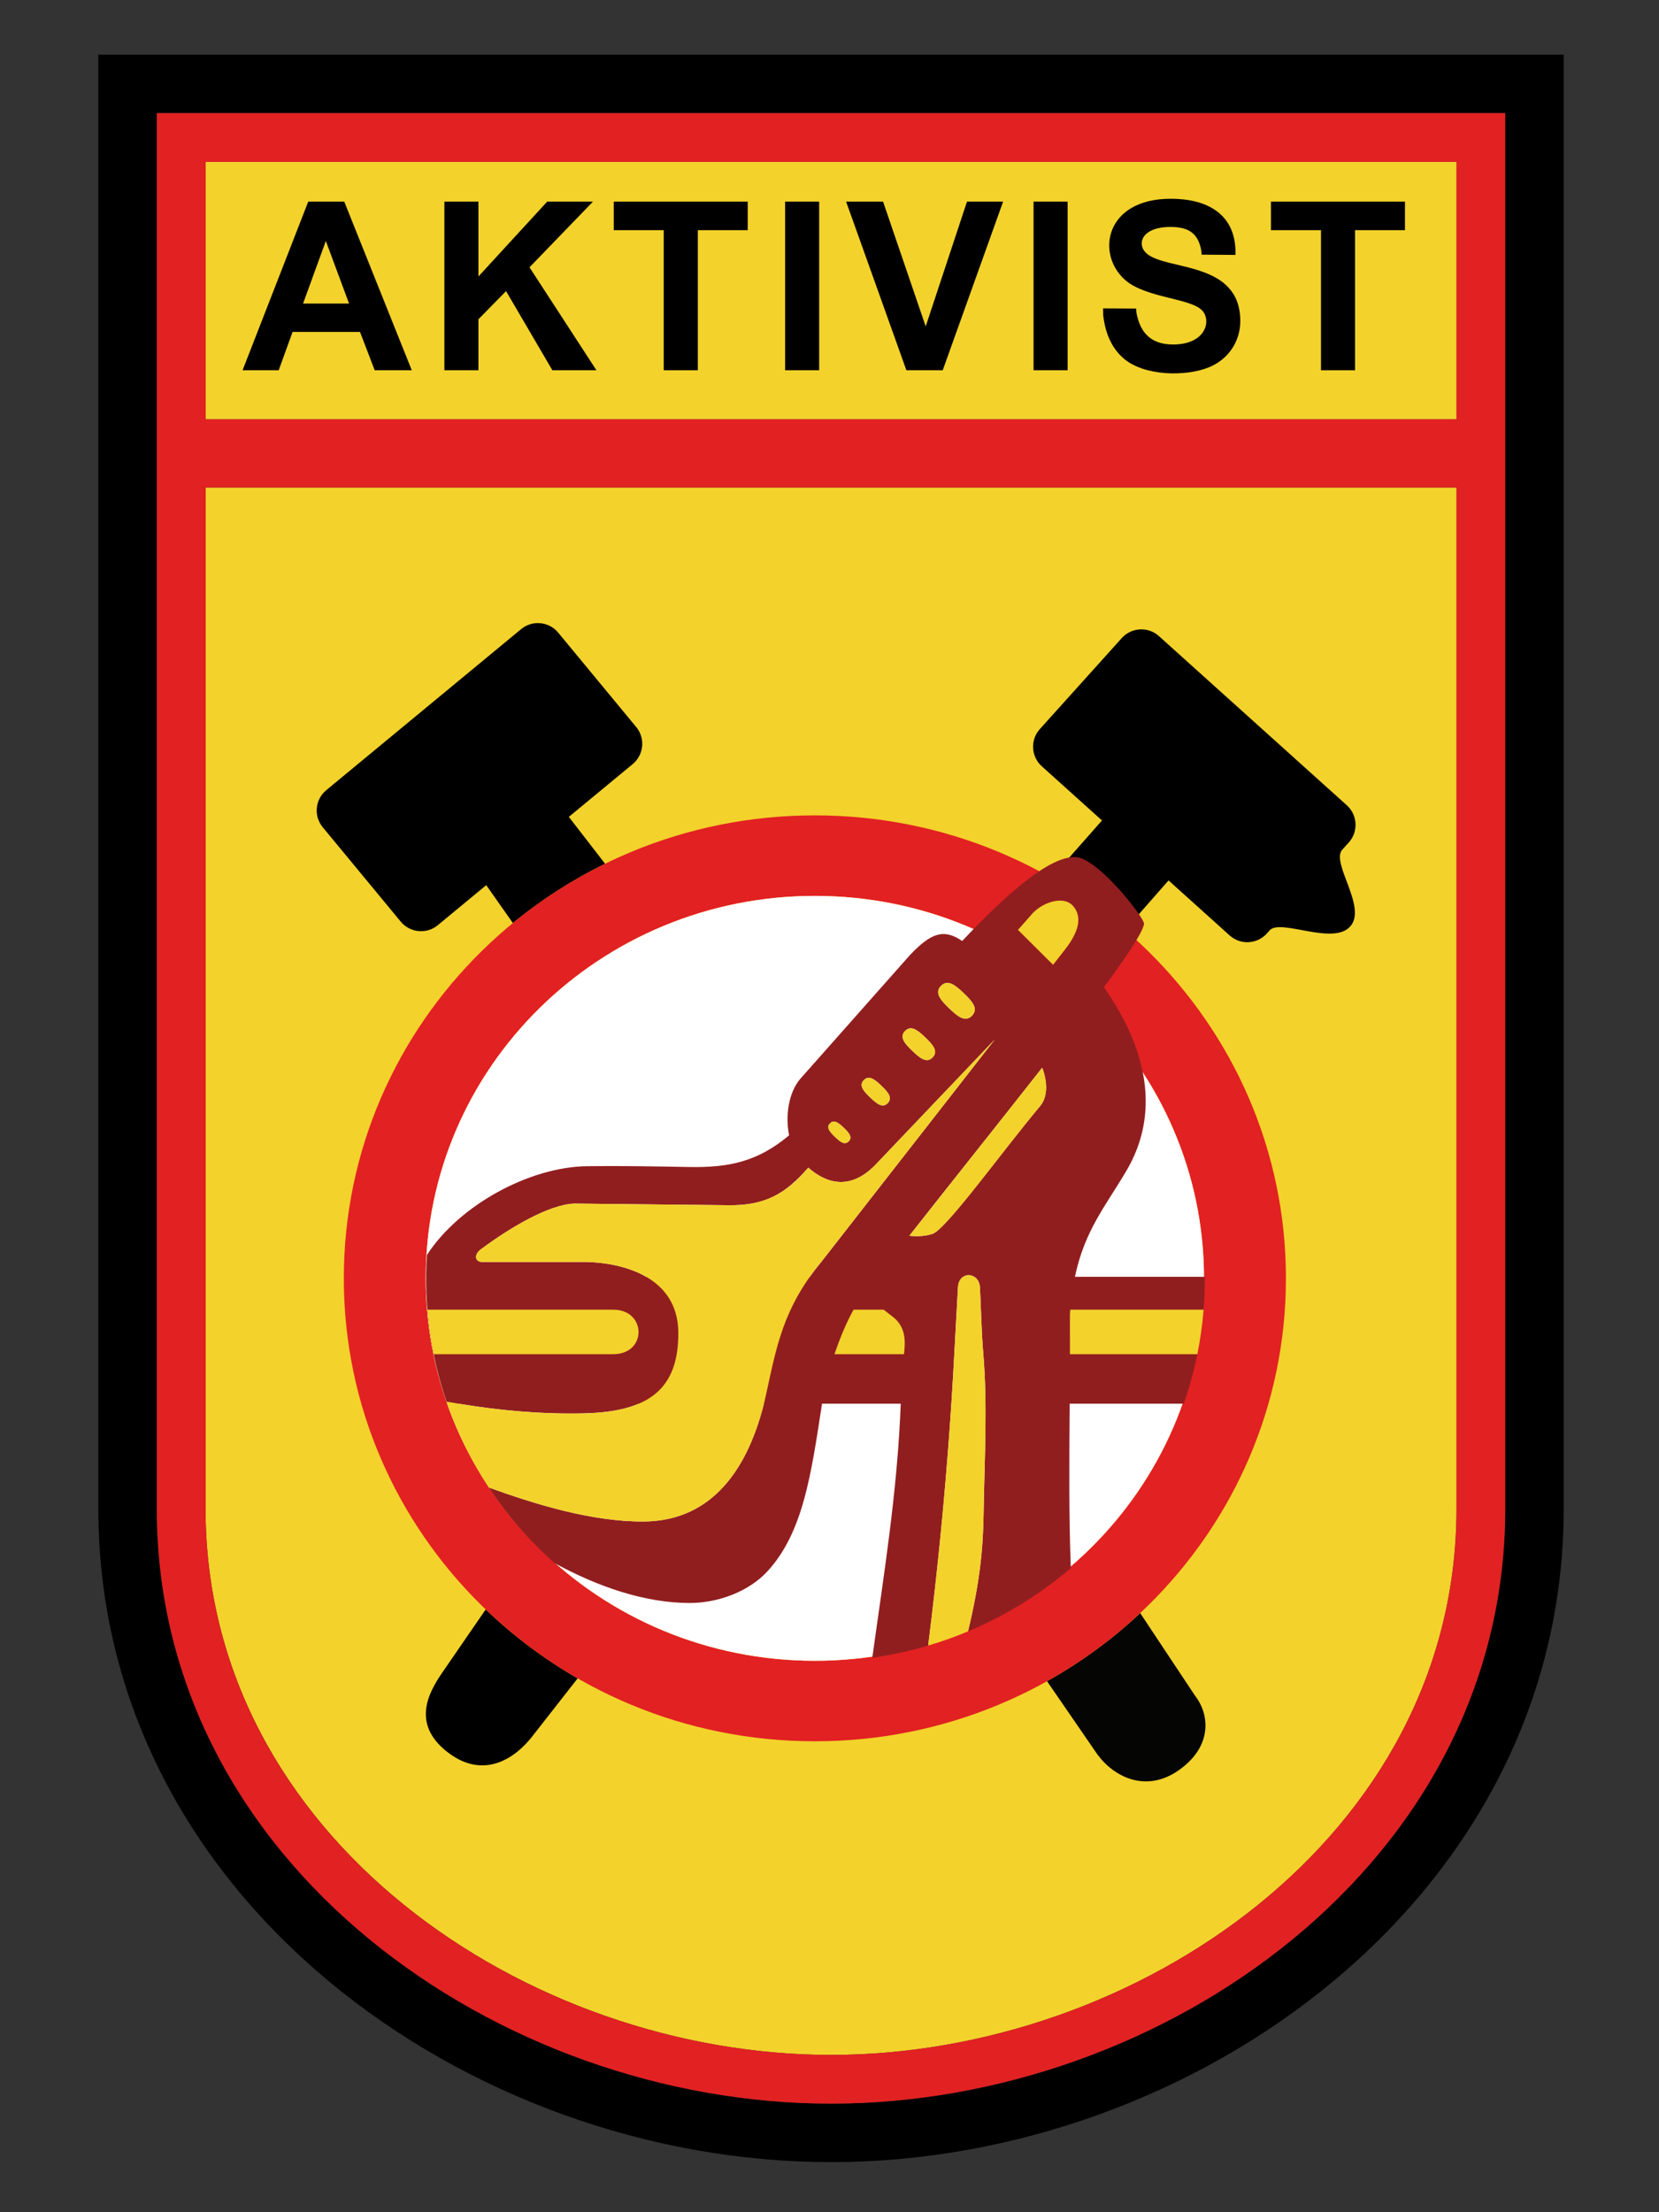
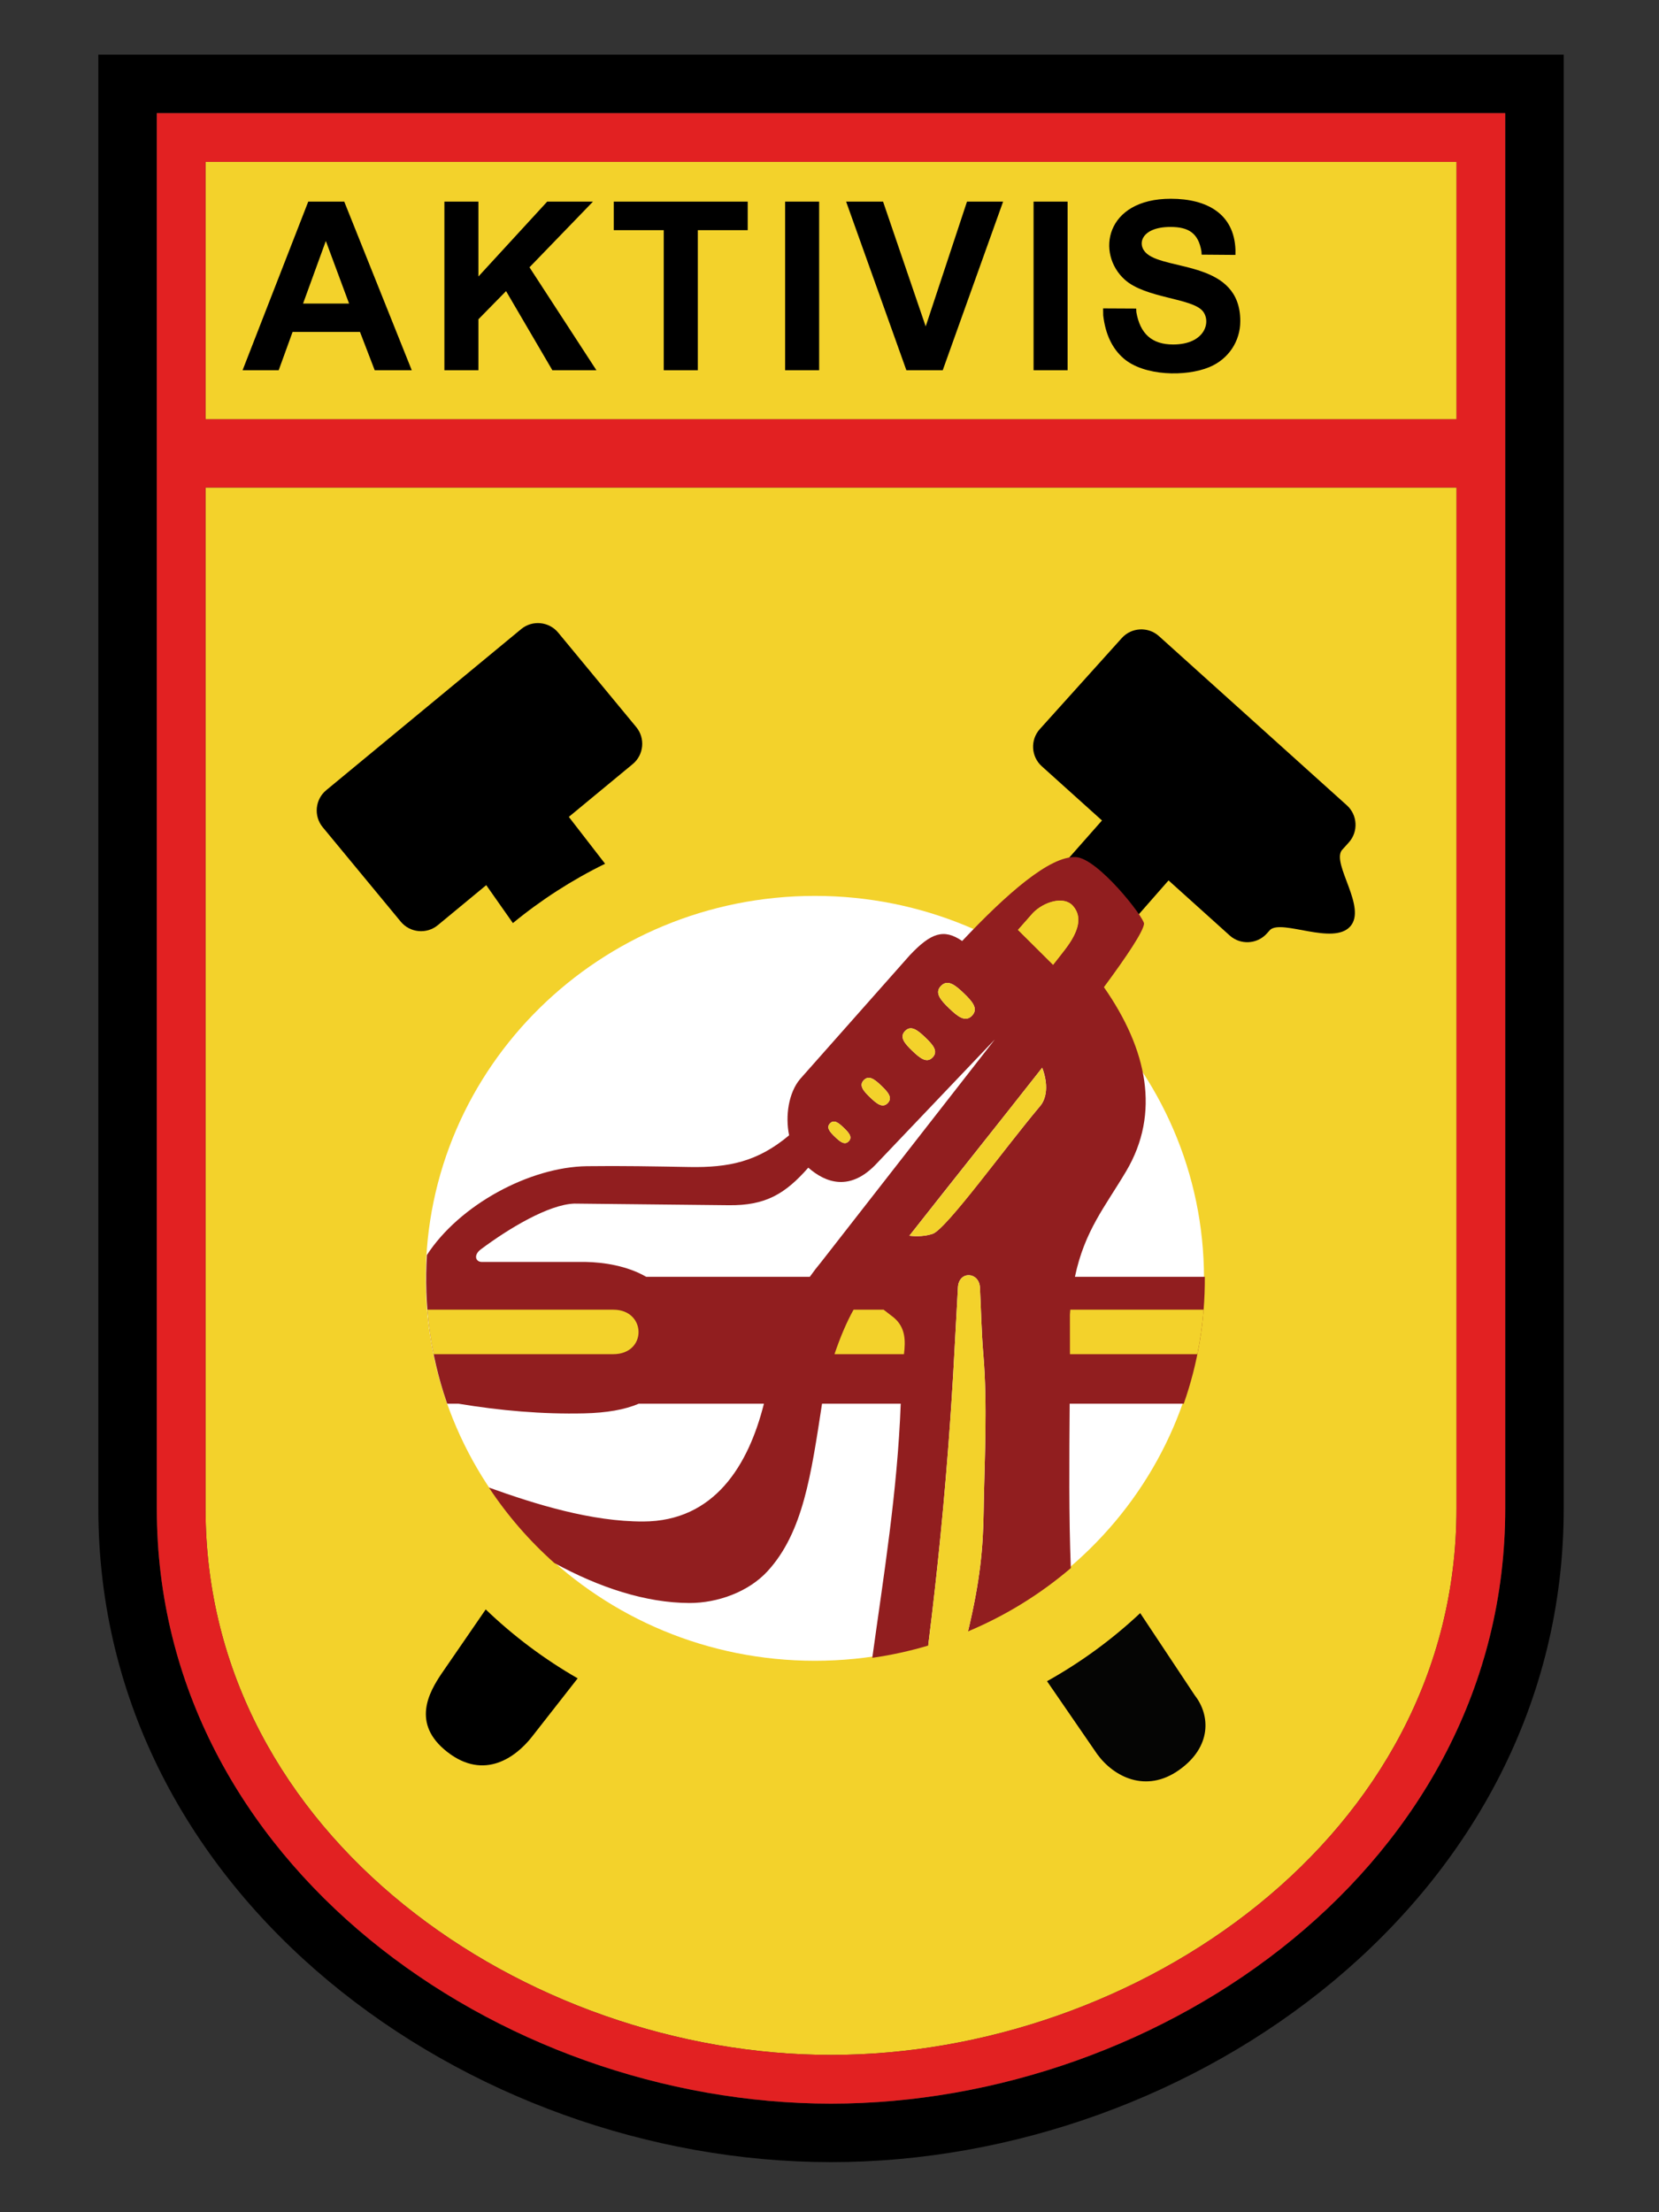
<svg xmlns="http://www.w3.org/2000/svg" version="1.1" width="600" height="800" viewBox="0 0 480 640" id="svg2" style="fill-rule:evenodd">
  <rect x="0" y="0" width="480" height="640" fill="#333333" stroke="none" />
  <defs id="defs74" />
  <path d="M 421.408,121.298 H 59.472 V 46.833 H 421.408 Z" id="path10" style="fill:#f3d22b;stroke:none;stroke-width:0.788" />
  <path d="M 59.472,141.038 H 421.408 v 295.456 c 0,94.875 -92.77,157.997 -180.968,157.997 -88.199,0 -180.968,-63.122 -180.968,-157.997 z" id="path12" style="fill:#f3d22b;stroke:none;stroke-width:0.788" />
  <path d="m 240.44,15.815 h 211.987 v 420.679 c 0,112.388 -107.018,189.016 -211.987,189.016 -104.969,0 -211.987,-76.627 -211.987,-189.016 V 15.815 Z M 435.507,32.734 H 45.372 V 436.494 c 0,102.737 99.103,172.096 195.068,172.096 95.965,0 195.067,-69.359 195.067,-172.096 z" id="path14" style="fill:#000000;fill-opacity:1;stroke:none;stroke-width:0.788" />
  <path d="M 435.507,32.734 H 45.372 V 436.494 c 0,102.737 99.103,172.096 195.068,172.096 95.965,0 195.067,-69.359 195.067,-172.096 z M 59.472,141.038 H 421.408 v 295.456 c 0,94.875 -92.77,157.997 -180.968,157.997 -88.199,0 -180.968,-63.122 -180.968,-157.997 z M 421.408,121.298 H 59.472 V 46.833 H 421.408 Z" id="path16" style="fill:#e22122;stroke:none;stroke-width:0.788" />
  <path d="m 119.137,107.113 h -10.722 L 104.156,96.028 H 84.654 L 80.634,107.113 H 70.185 l 19.001,-48.782 h 10.415 z M 100.998,87.816 94.274,69.712 87.687,87.816 Z" id="path18" style="fill:#000000;fill-opacity:1;stroke:none;stroke-width:0.788" />
  <path d="M 128.575,107.113 V 58.331 h 9.847 v 21.659 l 19.898,-21.659 h 13.244 l -18.366,19.002 19.365,29.78 h -12.744 l -13.402,-22.897 -7.996,8.155 v 14.742 z" id="path20" style="fill:#000000;fill-opacity:1;stroke:none;stroke-width:0.788" />
  <path d="M 192.042,107.113 V 66.588 h -14.47 v -8.257 h 38.764 v 8.257 h -14.436 v 40.525 z" id="path22" style="fill:#000000;fill-opacity:1;stroke:none;stroke-width:0.788" />
  <path d="M 227.16,107.113 V 58.331 h 9.847 v 48.782 z" id="path24" style="fill:#000000;fill-opacity:1;stroke:none;stroke-width:0.788" />
  <path d="M 262.244,107.113 244.81,58.331 h 10.688 l 12.334,36.106 11.948,-36.106 h 10.45 l -17.469,48.782 z" id="path26" style="fill:#000000;fill-opacity:1;stroke:none;stroke-width:0.788" />
  <path d="M 299.044,107.113 V 58.331 h 9.847 v 48.782 z" id="path28" style="fill:#000000;fill-opacity:1;stroke:none;stroke-width:0.788" />
  <path d="m 319.192,91.246 -0.028,-2.03 9.568,0.049 0.046,1.039 c 1.087,6.171 4.416,9.359 10.642,9.359 9.285,0 11.078,-6.644 8.563,-9.665 -3.161,-3.799 -16.509,-3.677 -22.533,-9.075 -8.391,-7.519 -5.709,-23.42 13.3,-23.42 10.504,0 18.338,4.377 18.707,14.777 l -0.006,1.468 -9.78,-0.077 -0.061,-0.959 c -0.873,-5.207 -3.66,-7.054 -8.95,-7.054 -8.564,0 -9.886,5.173 -6.826,7.746 5.896,4.957 27.02,2.093 27.02,19.502 0,5.795 -3.382,10.976 -8.916,13.289 -6.832,2.856 -18.915,2.613 -24.828,-2.488 -3.305,-2.851 -5.281,-7.007 -5.917,-12.459 z" id="path30" style="fill:#000000;fill-opacity:1;stroke:none;stroke-width:0.788" />
-   <path d="M 382.205,107.113 V 66.588 h -14.47 v -8.257 h 38.764 v 8.257 h -14.436 v 40.525 z" id="path32" style="fill:#000000;fill-opacity:1;stroke:none;stroke-width:0.788" />
  <g id="g1918" transform="matrix(1.252,0,0,1.252,-63.509,-29.549)">
    <path d="m 162.972,395.495 -10.236,14.88 c -2.773,4.147 -7.105,11.502 1.41,18.095 8.515,6.592 15.794,1.162 19.461,-3.487 l 10.615,-13.563 c -7.743,-4.446 -14.876,-9.804 -21.25,-15.925 z" id="path34" style="fill:#000000;fill-opacity:1;stroke:none;stroke-width:0.788" />
    <path d="m 292.689,412.081 11.597,16.86 c 3.854,5.278 11.279,9.059 18.896,3.676 7.618,-5.383 7.239,-12.676 3.667,-17.247 l -12.628,-19.025 c -6.469,6.073 -13.698,11.365 -21.532,15.735 z" id="path36" style="fill:#050504;fill-opacity:1;stroke:none;stroke-width:0.788" />
    <path d="m 179.714,169.775 18.046,21.836 c 2.126,2.573 1.76,6.419 -0.813,8.545 l -14.768,12.204 8.38,10.831 c -7.659,3.752 -14.804,8.363 -21.306,13.707 l -6.16,-8.765 -11.203,9.258 c -2.572,2.126 -6.418,1.761 -8.545,-0.812 l -18.045,-21.837 c -2.126,-2.573 -1.762,-6.418 0.812,-8.545 l 45.058,-37.234 c 2.573,-2.127 6.418,-1.761 8.545,0.812 z" id="path38" style="fill:#000000;fill-opacity:1;stroke:none;stroke-width:0.788" />
    <path d="m 309.973,171.033 -18.955,21.051 c -2.233,2.481 -2.03,6.339 0.45,8.572 l 13.922,12.535 -11.688,13.239 19.516,9.219 7.554,-8.608 14.134,12.727 c 2.48,2.233 6.338,2.031 8.571,-0.45 l 0.799,-0.887 c 2.842,-2.407 14.527,3.638 18.467,-0.738 3.935,-4.37 -4.216,-14.304 -1.97,-17.584 l 1.659,-1.844 c 2.233,-2.481 2.032,-6.337 -0.449,-8.571 l -43.438,-39.112 c -2.481,-2.233 -6.337,-2.031 -8.571,0.45 z" id="path40" style="fill:#000000;fill-opacity:1;stroke:none;stroke-width:0.788" />
-     <path d="m 239.04,212.011 c 60.11,0 108.857,47.905 108.857,106.977 0,59.072 -48.747,106.977 -108.857,106.977 -60.11,0 -108.857,-47.904 -108.857,-106.977 0,-59.072 48.747,-106.977 108.857,-106.977 z m 0,18.606 c 49.656,0 89.925,39.573 89.925,88.372 0,48.798 -40.269,88.372 -89.925,88.372 -49.655,0 -89.925,-39.574 -89.925,-88.372 0,-48.798 40.27,-88.372 89.925,-88.372 z" id="path42" style="fill:#e22122;stroke:none;stroke-width:0.788" />
    <path d="m 239.04,230.617 c 49.656,0 89.925,39.573 89.925,88.372 0,48.798 -40.269,88.372 -89.925,88.372 -49.655,0 -89.925,-39.574 -89.925,-88.372 0,-48.798 40.27,-88.372 89.925,-88.372 z" id="path44" style="fill:#ffffff;stroke:none;stroke-width:0.788" />
    <g id="g46" transform="matrix(0.788,0,0,0.788,6.046,-10.838)">
      <path d="m 181.897,411.724 c 9.534,-14.695 30.113,-25.816 46.926,-26.046 10.016,-0.137 20.038,0.064 30.054,0.238 11.495,0.201 19.967,-1.504 29.245,-9.292 -1.179,-5.723 -0.136,-12.495 3.203,-16.48 10.744,-12.127 21.488,-24.253 32.233,-36.38 6.119,-6.451 9.893,-7.86 15.316,-4.124 13.234,-14.028 25.732,-24.957 33.303,-24.602 6.5,0.297 20.102,17.707 20.036,19.559 -0.272,2.309 -4.793,9.141 -11.767,18.587 12.719,18.219 16.633,36.937 6.502,54.006 -6.184,10.417 -12.164,17.408 -15.006,30.927 h 38.097 c 0.07,13.084 -2.069,25.47 -6.179,37.21 h -33.458 c -0.122,16.588 -0.258,33.015 0.336,48.206 -8.938,7.636 -19.096,13.929 -30.147,18.559 3.557,-14.949 4.433,-24.357 4.584,-35.336 l 0.002,-0.074 c 0.012,-0.585 0.02,-1.169 0.028,-1.753 0.245,-13.495 1.106,-29.545 -0.128,-44.126 -0.549,-6.487 -0.658,-13.004 -0.987,-19.507 -0.209,-4.626 -6.058,-5.036 -6.446,-0.239 -0.468,8.537 -0.935,17.074 -1.403,25.611 -0.168,2.887 -0.347,5.773 -0.537,8.659 h -0.007 c -0.122,1.866 -0.245,3.721 -0.372,5.565 -1.536,21.804 -3.679,43.591 -6.419,65.363 -5.311,1.576 -10.785,2.783 -16.392,3.589 3.306,-24.022 7.365,-48.581 8.341,-74.517 h -23.077 c -3.186,20.612 -5.495,37.71 -16.002,49.137 -5.576,6.063 -14.66,9.327 -22.899,9.302 -12.795,-0.038 -26.446,-4.531 -39.619,-11.736 -7.323,-6.516 -13.781,-13.954 -19.187,-22.124 13.692,4.932 30.097,10.013 45.293,9.961 20.837,-0.071 30.823,-16.458 35.367,-34.54 h -36.704 c -4.134,1.769 -9.428,2.674 -15.973,2.828 -12.333,0.29 -24.657,-0.8 -36.888,-2.828 h -3.307 l -0.216,-0.61 c -4.731,-13.779 -6.672,-28.42 -5.746,-42.993 z m 118.221,-38.605 c 1.192,-1.216 2.514,-0.164 4.03,1.288 1.515,1.451 2.637,2.741 1.46,3.97 -1.178,1.229 -2.514,0.164 -4.029,-1.288 -1.516,-1.452 -2.653,-2.754 -1.461,-3.97 z m 9.905,-12.677 c 1.525,-1.557 3.218,-0.21 5.158,1.649 1.94,1.858 3.376,3.509 1.869,5.083 -1.507,1.573 -3.218,0.209 -5.158,-1.65 -1.94,-1.858 -3.395,-3.525 -1.869,-5.082 z m 12.103,-14.412 c 1.756,-1.792 3.704,-0.241 5.938,1.898 2.233,2.139 3.886,4.039 2.151,5.85 -1.735,1.811 -3.704,0.241 -5.937,-1.898 -2.233,-2.14 -3.907,-4.059 -2.152,-5.85 z m 10.526,-13.216 c 1.978,-2.018 4.172,-0.272 6.687,2.137 2.515,2.409 4.376,4.549 2.422,6.588 -1.953,2.04 -4.171,0.272 -6.685,-2.137 -2.515,-2.409 -4.4,-4.57 -2.424,-6.588 z m -38.464,85.303 c 1.043,-1.472 2.188,-2.964 3.45,-4.48 L 348.46,348.5 313.888,384.796 c -7.818,8.442 -15.041,5.792 -20.14,1.312 -6.722,7.621 -12.448,11.168 -23.434,11.015 -15.042,-0.16 -30.084,-0.319 -45.125,-0.479 -7.541,0.219 -19.3,7.305 -27.458,13.403 -2.242,1.677 -1.572,3.67 0.239,3.71 10.187,0 20.374,0 30.561,0 5.267,0.101 12.167,1.156 17.686,4.36 z m 68.155,-61.32 c -12.316,15.712 -26.572,33.489 -38.957,49.275 2.353,0.253 4.642,0.156 6.857,-0.572 3.76,-1.238 20.931,-24.892 31.397,-37.338 2.062,-2.252 2.536,-6.643 0.703,-11.365 z m 3.194,-30.184 -10.289,-10.229 4.362,-4.945 c 3.183,-3.291 9.035,-5.091 11.699,-2.154 4.71,5.193 -1.787,12.221 -5.772,17.328 z" id="path48" style="fill:#911e1f;stroke:none" />
      <path d="m 236.595,427.759 h -54.563 c 0.356,4.425 0.975,8.778 1.838,13.044 h 52.665 c 10.02,0 9.777,-13.044 0.06,-13.044 z" id="path50" style="fill:#f3d22b;stroke:none" />
      <path d="m 315.836,427.759 h -8.812 c -1.945,3.448 -3.926,8.085 -5.594,13.044 h 20.378 c 0.482,-3.965 0.469,-7.86 -3.026,-10.771 z" id="path52" style="fill:#f3d22b;stroke:none" />
      <path d="m 409.687,427.759 h -39.106 c -0.038,0.472 -0.075,0.949 -0.108,1.435 0.023,3.852 0.025,7.726 0.013,11.609 h 37.364 c 0.863,-4.266 1.482,-8.619 1.837,-13.044 z" id="path54" style="fill:#f3d22b;stroke:none" />
      <path d="m 365.537,326.613 3.623,-4.643 c 3.939,-5.066 5.03,-9.509 2.149,-12.685 -2.664,-2.937 -8.516,-1.137 -11.699,2.154 l -4.362,4.945 z" id="path56" style="fill:#f3d22b;stroke:none" />
-       <path d="m 200.071,479.906 c 13.692,4.932 30.097,10.013 45.293,9.961 21.954,-0.075 31.863,-18.259 36.052,-37.457 2.987,-13.687 4.965,-25.25 16.222,-38.773 l 50.823,-65.138 c -11.524,12.099 -23.049,24.198 -34.573,36.297 -7.818,8.442 -15.041,5.792 -20.14,1.312 l -1.587,1.8 c -6.029,6.602 -12.595,9.375 -21.847,9.215 -15.042,-0.16 -30.084,-0.319 -45.125,-0.479 -7.541,0.219 -19.3,7.305 -27.458,13.403 -2.242,1.677 -1.572,3.67 0.239,3.71 10.187,0 20.374,0 30.561,0 10.346,0.199 26.993,4.07 27.099,20.703 0.104,16.307 -8.336,23.242 -27.576,23.695 -13.5,0.317 -27.059,-1.029 -40.411,-3.438 3.078,8.957 7.277,17.405 12.428,25.189 z" id="path58" style="fill:#f3d22b;stroke:none" />
      <path d="m 328.906,526.255 c 3.335,-26.506 5.787,-53.035 7.335,-79.587 0.468,-8.537 0.935,-17.074 1.403,-25.611 0.388,-4.797 6.237,-4.387 6.446,0.239 0.329,6.503 0.438,13.02 0.987,19.507 1.291,15.245 0.29,32.096 0.098,45.953 -0.151,10.979 -1.027,20.387 -4.584,35.336 -3.794,1.589 -7.694,2.979 -11.685,4.163 z" id="path60" style="fill:#f3d22b;stroke:none" />
      <path d="m 362.343,356.797 c 1.318,3.863 2.008,7.996 -0.703,11.365 -10.466,12.446 -27.02,35.602 -31.397,37.338 -1.988,0.699 -4.482,0.83 -6.857,0.572 8.086,-10.219 16.172,-20.438 24.258,-30.656 4.9,-6.207 9.8,-12.413 14.699,-18.619 z" id="path62" style="fill:#f3d22b;stroke:none" />
      <path d="m 332.652,332.814 c 1.977,-2.018 4.172,-0.272 6.687,2.137 2.515,2.409 4.376,4.549 2.422,6.588 -1.953,2.04 -4.17,0.272 -6.685,-2.137 -2.515,-2.409 -4.4,-4.57 -2.424,-6.588 z" id="path64" style="fill:#f3d22b;stroke:none" />
      <path d="m 322.126,346.03 c 1.756,-1.792 3.704,-0.241 5.938,1.898 2.233,2.139 3.886,4.039 2.151,5.85 -1.735,1.811 -3.704,0.241 -5.937,-1.898 -2.233,-2.14 -3.907,-4.058 -2.152,-5.85 z" id="path66" style="fill:#f3d22b;stroke:none" />
      <path d="m 310.023,360.442 c 1.525,-1.557 3.218,-0.21 5.158,1.649 1.94,1.859 3.376,3.509 1.869,5.083 -1.507,1.573 -3.218,0.209 -5.158,-1.649 -1.94,-1.859 -3.395,-3.526 -1.869,-5.083 z" id="path68" style="fill:#f3d22b;stroke:none" />
      <path d="m 300.118,373.119 c 1.191,-1.216 2.514,-0.164 4.03,1.288 1.515,1.452 2.637,2.741 1.46,3.97 -1.178,1.229 -2.514,0.164 -4.03,-1.288 -1.515,-1.452 -2.651,-2.754 -1.46,-3.97 z" id="path70" style="fill:#f3d22b;stroke:none" />
    </g>
  </g>
</svg>